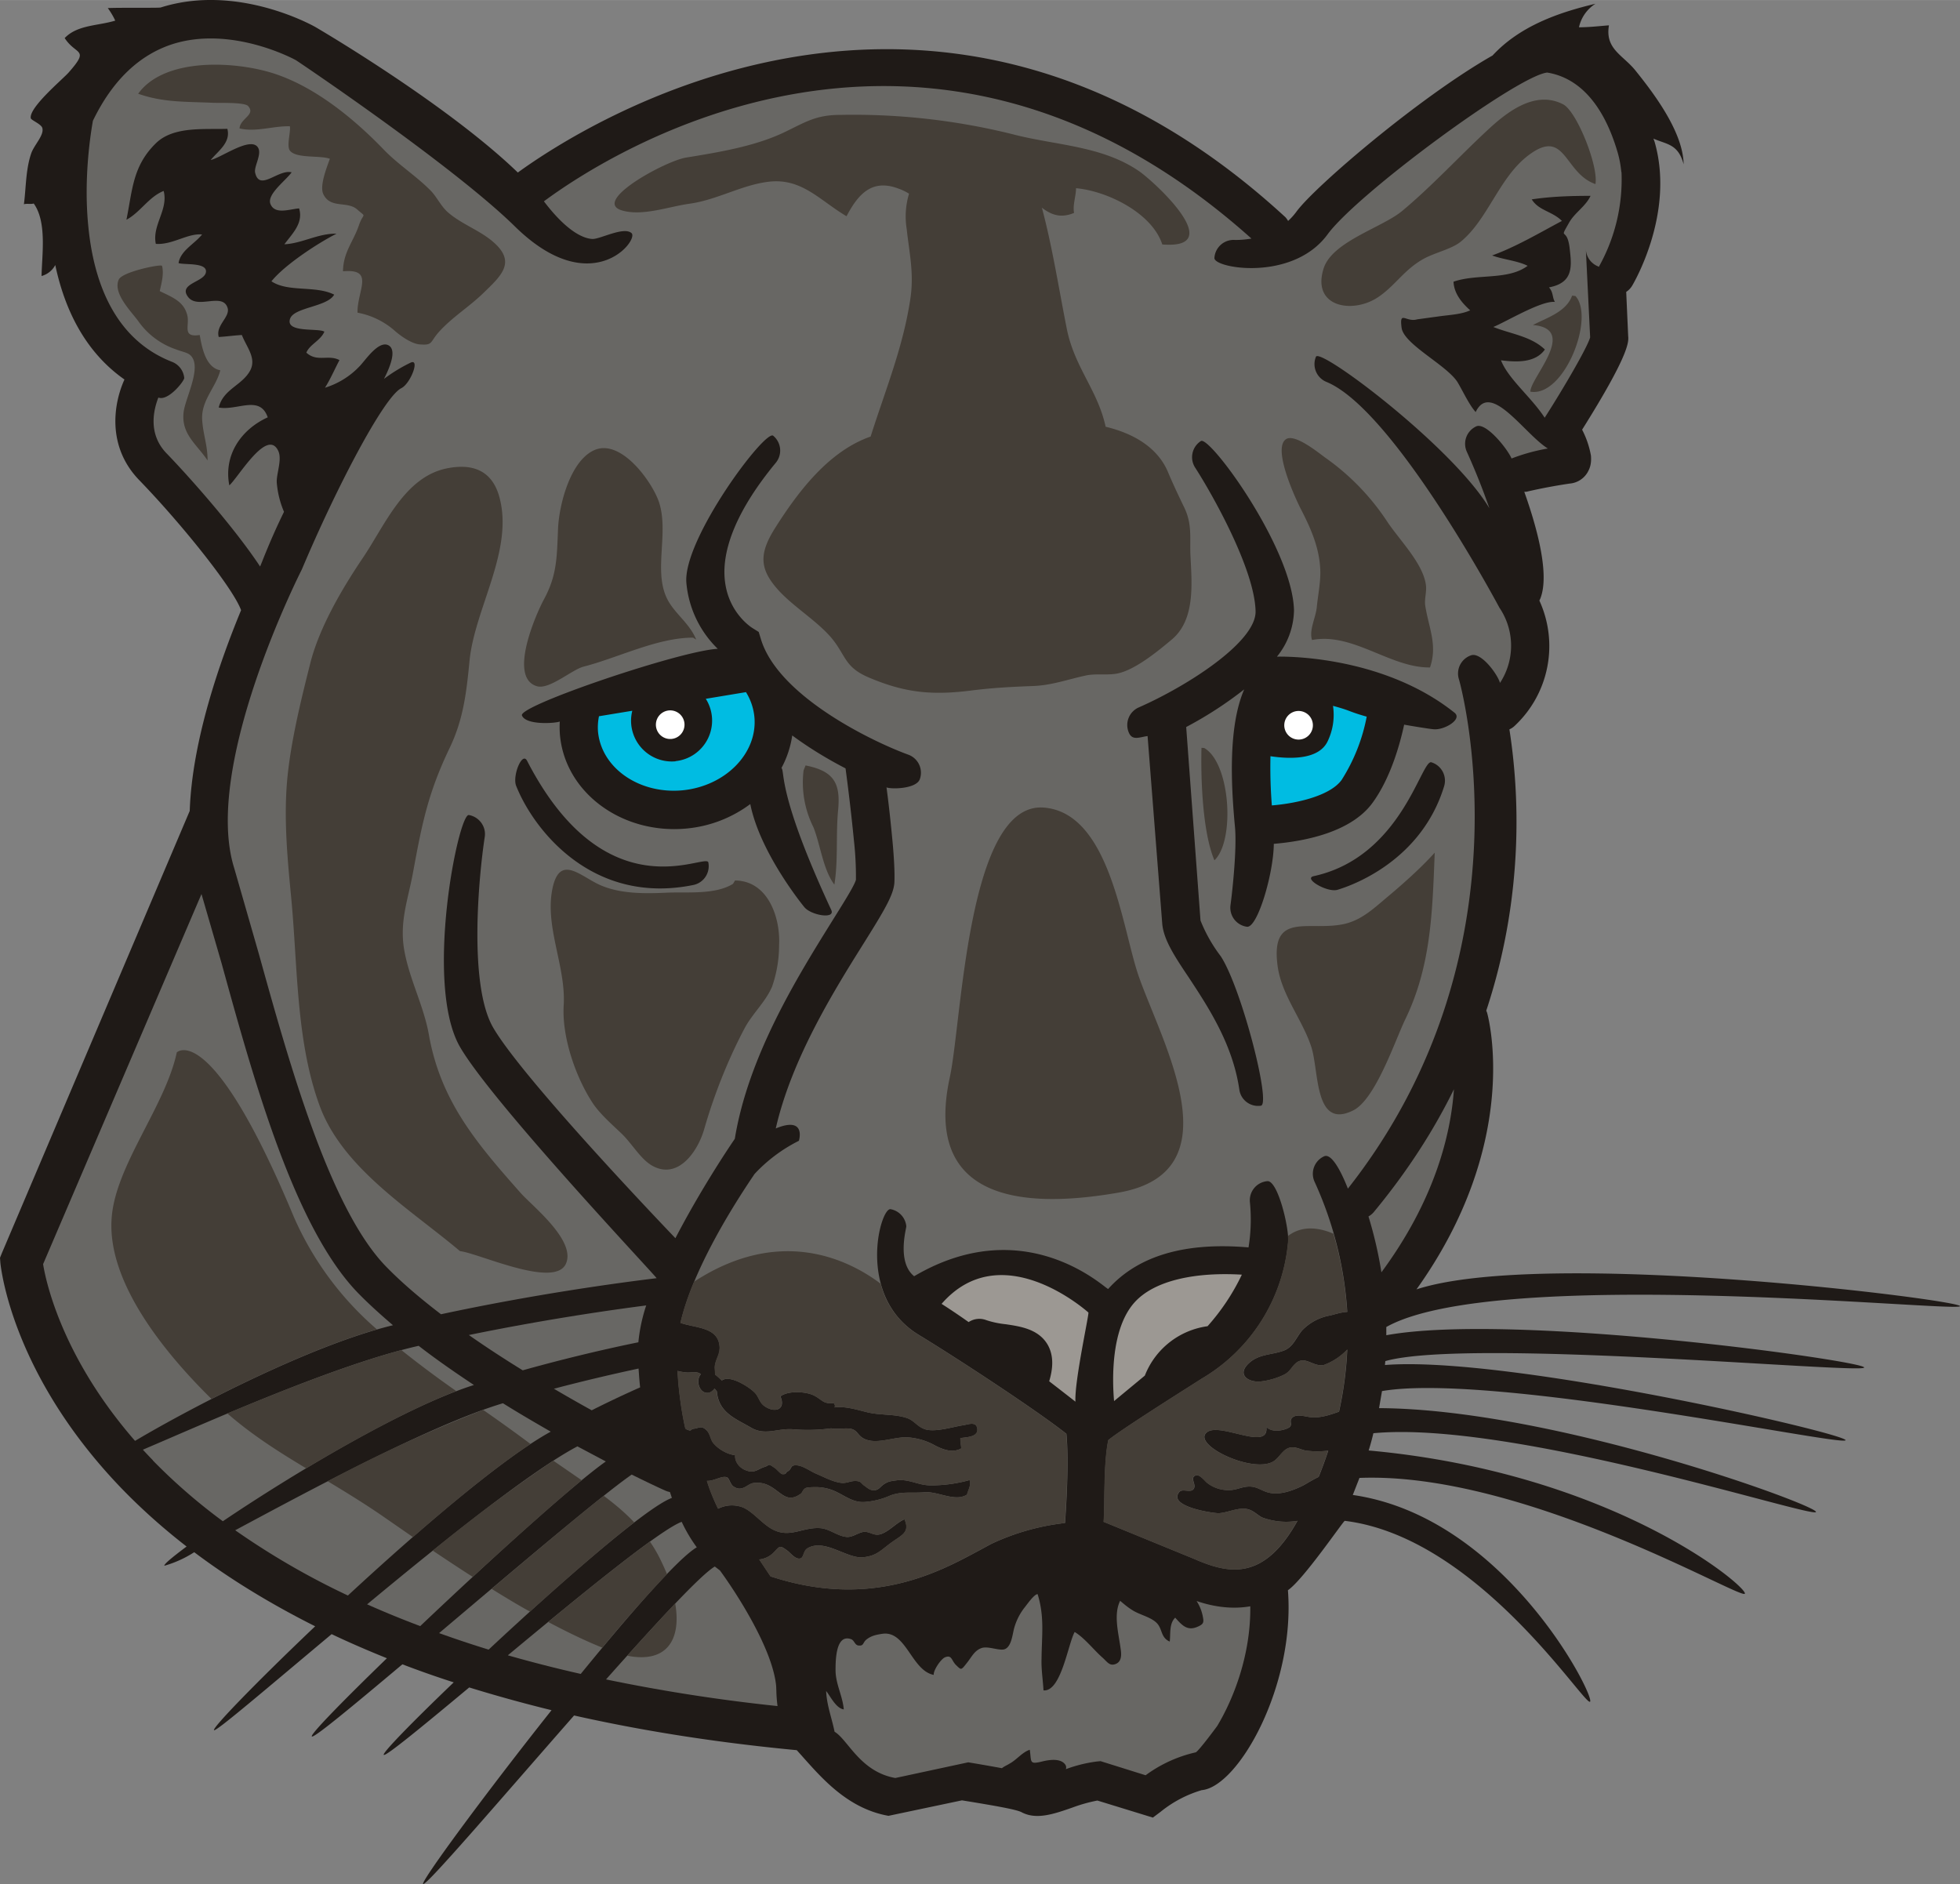
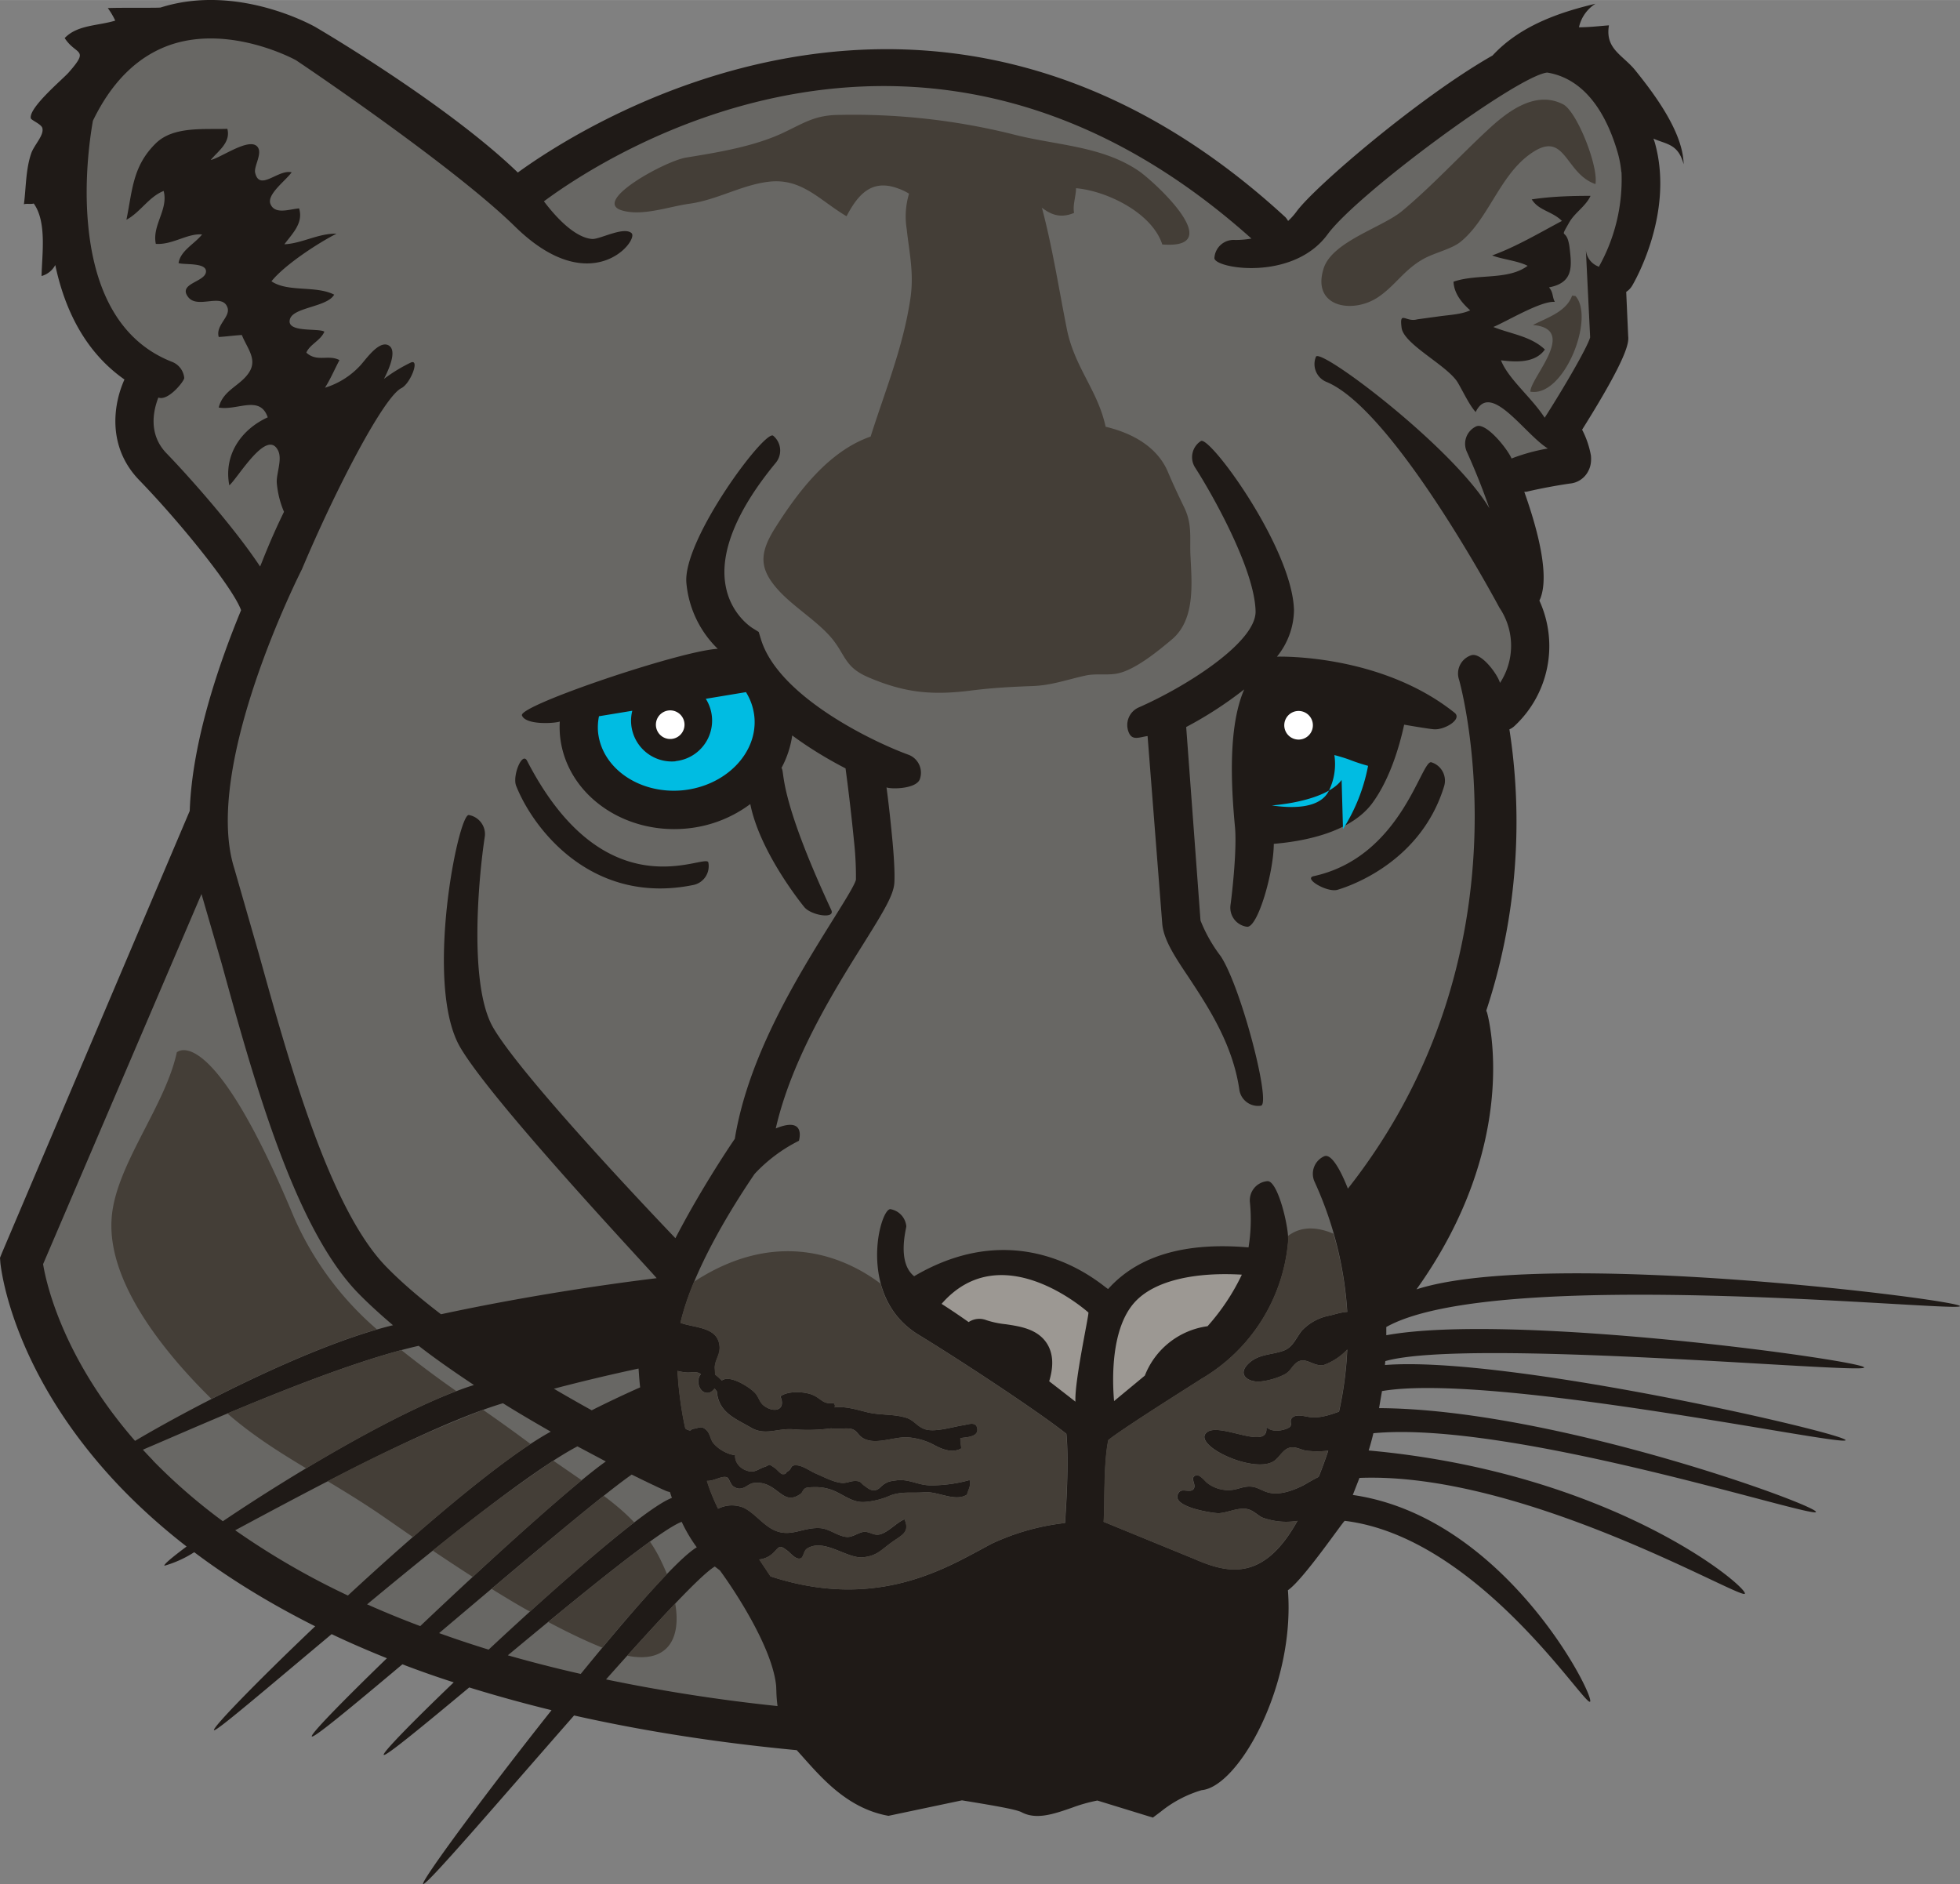
<svg xmlns="http://www.w3.org/2000/svg" width="960" height="922.792" shape-rendering="geometricPrecision" text-rendering="geometricPrecision" image-rendering="optimizeQuality" fill-rule="evenodd" clip-rule="evenodd" viewBox="0 0 10 9.612">
  <rect x="0" y="0" width="10" height="9.612" fill="#808080" stroke="none" />
  <path fill="#1F1A17" d="M7.073 6.812V6.77c.564-.316 2.908-.074 2.927-.106.018-.03-2.113-.3-2.773-.086.536-.75.368-1.384.36-1.412l-.004-.01c.195-.59.168-1.116.118-1.435a.096.096 0 0 0 .029-.02.557.557 0 0 0 .124-.637l.005-.011c.047-.12-.013-.35-.082-.544.006 0 .012 0 .018-.002a2.78 2.78 0 0 1 .213-.04.117.117 0 0 0 .095-.063c.006-.012.018-.035.014-.08a.462.462 0 0 0-.045-.132c.241-.384.238-.448.235-.478l-.01-.225a.096.096 0 0 0 .03-.031c.009-.015.219-.372.115-.734L8.436.707c.067.03.126.026.154.131-.003-.163-.147-.356-.248-.481C8.279.28 8.188.249 8.209.129c-.05.004-.102.01-.153.01a.19.19 0 0 1 .084-.12c-.19.045-.386.114-.525.264-.373.212-.907.669-1 .796a.329.329 0 0 1-.043.048c-.005-.008-.01-.016-.017-.022C4.771-.533 2.964.646 2.642.88 2.282.533 1.639.155 1.608.137 1.59.127 1.208-.085.82.038c-.008.003-.207 0-.27.003a.376.376 0 0 1 .038.064C.5.132.395.126.33.194.388.284.46.245.35.37.32.404.147.548.157.603c.002.01.054.03.059.05.01.037-.042.086-.057.13-.028.082-.026.175-.037.259.014-.005.036.001.05-.004.068.094.042.262.04.37a.113.113 0 0 0 .07-.056c.047.222.149.441.353.584-.055.121-.092.34.075.513.215.222.48.552.52.664-.11.266-.25.668-.262 1.024L.01 6.392 0 6.417l.002.027c.003.023.057.562.61 1.141.094.098.206.201.34.305-.075.056-.118.092-.113.098a.57.57 0 0 0 .152-.069c.17.128.374.256.617.378-.301.286-.528.521-.516.53.011.008.27-.214.6-.49.088.042.183.083.282.123-.227.22-.393.39-.383.399.01.01.206-.153.462-.368.084.032.171.063.262.092-.213.204-.367.362-.357.37.01.009.197-.145.436-.344.133.041.273.08.42.116-.346.436-.672.88-.655.887.018.008.397-.435.77-.86.338.076.714.137 1.136.177.107.117.243.295.468.335l.375-.079c.147.024.273.045.303.06.076.041.165.01.26-.023a.799.799 0 0 1 .128-.036l.283.087.04-.03a.605.605 0 0 1 .209-.11c.188-.017.478-.534.44-1.02.08-.055.283-.354.29-.354.675.082 1.218.937 1.251.923.033-.014-.426-.942-1.21-1.055l.034-.087c.836-.033 1.943.62 1.966.591.022-.028-.665-.617-1.919-.731.009-.029.017-.058.024-.088.705-.067 2.24.434 2.258.402.018-.03-1.334-.526-2.229-.53l.015-.087c.558-.096 2.345.282 2.365.251.02-.03-1.721-.434-2.35-.384l.002-.02c.423-.12 2.428.066 2.443.033.016-.032-1.786-.284-2.438-.165z" />
  <path fill="#686764" d="M8.272.877A.543.543 0 0 0 8.254.78c-.07-.242-.194-.383-.36-.41-.15.015-.969.618-1.121.826-.178.242-.58.173-.577.12a.098.098 0 0 1 .104-.092c.004 0 .038.001.085-.007-1.657-1.483-3.28-.435-3.61-.19l.007.009c.12.155.202.181.24.183.039.002.16-.065.2-.03.04.035-.204.35-.595-.034C2.31.844 1.517.311 1.51.307 1.507.305 1.184.128.88.225.71.28.573.411.474.616c-.01.057-.048.285-.024.533.026.278.128.58.428.697a.098.098 0 0 1 .062.082c.001.015-.082.12-.132.1-.023.059-.056.184.042.285.1.103.34.37.477.577.007-.014.048-.128.122-.279a.477.477 0 0 1-.037-.15c-.002-.045.028-.116.008-.16-.056-.122-.205.136-.25.175-.03-.155.06-.285.196-.347-.04-.116-.155-.033-.25-.05.023-.094.118-.112.16-.188.034-.064-.017-.118-.042-.182-.04.002-.079.008-.118.01-.017-.06.06-.102.045-.149-.026-.08-.154.01-.202-.056-.052-.07.092-.075.092-.13 0-.046-.112-.032-.14-.042.01-.064.081-.097.12-.146-.074-.007-.151.054-.236.048-.02-.096.065-.174.04-.27-.076.03-.119.109-.19.147C.676.97.676.847.796.73.886.643 1.04.661 1.16.657c.018.07-.046.112-.085.159.05-.01.194-.115.237-.069.031.033-.019.102-.01.135.023.096.117-.02.186-.003-.033.045-.128.113-.108.162.023.055.096.026.146.022.023.075-.035.129-.075.183.09-.004.172-.056.266-.054-.095.048-.266.16-.332.243.085.057.225.02.32.068-.035.063-.205.064-.225.123-.025.074.145.046.175.066-.02.046-.075.065-.092.107.055.05.112.008.169.038-.024.045-.046.097-.074.141a.409.409 0 0 0 .176-.109c.028-.028.096-.133.147-.108.042.021.015.1-.022.172a.81.81 0 0 1 .136-.083c.049-.023 0 .106-.047.13-.089.043-.333.51-.508.925-.005.01-.509 1.002-.345 1.524l.125.435c.153.55.361 1.304.652 1.6.08.082.176.163.278.241.475-.102.902-.16 1.1-.184.002-.005-.834-.89-1.002-1.178-.186-.318-.01-1.193.044-1.185.053.009.09.06.081.113-.03.196-.084.755.044.973.139.237.733.868.929 1.073.119-.23.257-.44.303-.507.069-.424.322-.83.491-1.102.056-.09.12-.19.127-.22a1.658 1.658 0 0 0-.01-.198 10.468 10.468 0 0 0-.043-.37c-.085-.044-.18-.1-.272-.168a.499.499 0 0 1-.055.166c.019.02-.022.13.254.724.023.049-.104.028-.138-.015-.026-.032-.228-.288-.275-.525a.642.642 0 0 1-.327.125c-.328.03-.617-.183-.644-.476a.488.488 0 0 1-.001-.07c-.022.009-.173.02-.193-.031-.02-.05.812-.331.999-.34a.535.535 0 0 1-.16-.336c-.02-.22.402-.786.443-.751a.098.098 0 0 1 .013.138c-.196.237-.285.451-.257.62.024.151.133.22.138.223l.032.02.011.036c.088.293.573.525.752.59a.098.098 0 0 1 .059.125c-.018.05-.145.052-.17.042.01.074.02.164.028.248.01.1.015.19.012.24-.005.062-.051.139-.156.307-.15.239-.368.589-.449.945.158-.065.118.063.118.063a.793.793 0 0 0-.226.169c-.117.172-.316.492-.378.76.08.028.2.02.2.131 0 .034-.024.06-.025.096l.002.037c.012.009.023.02.034.03a.044.044 0 0 1 .016-.007c.043-.01.122.039.152.069.02.02.023.048.046.066.052.04.115.024.085-.047.04-.031.134-.025.174-.003.041.022.045.043.098.037.008.011.007.017.004.022h.003c.056-.006.11.012.164.025.065.016.134.008.198.028.04.012.054.042.092.057.05.02.144-.01.195-.018.026-.003.069-.023.076.014.01.048-.062.046-.086.051 0 .018.003.035.005.052-.044.026-.095.006-.135-.015a.332.332 0 0 0-.14-.041c-.071-.004-.167.043-.23.002-.023-.015-.028-.038-.056-.045-.03-.007-.071.004-.103-.003a.886.886 0 0 1-.193.005c-.08-.007-.142.034-.215-.008-.077-.045-.156-.073-.173-.167a.134.134 0 0 1-.002-.018l-.012-.015c-.008.01-.017.018-.028.021-.047.011-.072-.061-.042-.094-.022-.019-.051-.005-.081-.01a.218.218 0 0 1-.038-.007l.004.06c.008.083.02.165.036.234.003.002.006.005.01.006.025.01.012-.002.034-.005.026-.003.036-.018.063.007.018.016.02.043.033.063.026.033.071.06.114.065-.003.035.024.067.057.078.043.016.06-.008.093-.018.029-.009.014-.021.052.005.01.006.03.032.04.032.024 0 .01-.005.026-.014.025-.015.01-.034.048-.031.03.002.068.03.096.042.04.017.078.038.12.046.034.006.047-.006.074-.008.041-.002.033.012.058.027.013.01.028.022.047.02.024-.002.03-.02.05-.032.02-.013.03-.014.058-.018.066-.01.109.023.174.025a.731.731 0 0 0 .203-.027c.01.024-.007.05-.013.074-.06.039-.148-.017-.216-.012-.063.006-.116-.006-.176.017a.391.391 0 0 1-.134.033c-.053.002-.09-.027-.137-.05a.235.235 0 0 0-.11-.026c-.01 0-.041 0-.051.005-.013.007-.017.023-.022.027-.075.056-.102-.01-.169-.042a.131.131 0 0 0-.08-.01c-.023.007-.036.024-.06.027-.014.002-.025-.003-.036-.01-.016-.01-.022-.041-.032-.046-.024-.013-.067.019-.104.017.012.04.032.091.057.142a.157.157 0 0 1 .128-.006c.053.024.095.082.149.111.088.047.15-.01.24-.006.05.002.09.04.137.045.032.004.064-.025.093-.026.034 0 .052.027.093.008.04-.018.072-.055.111-.072.029.066-.013.08-.063.116-.057.04-.076.071-.15.078-.083.007-.198-.1-.285-.044-.017.012-.017.044-.031.049-.025.009-.05-.024-.066-.037-.044-.033-.04-.025-.073.008a.12.12 0 0 1-.073.035l.058.087.008.002c.506.163.85-.024 1.056-.135l.063-.034a1.2 1.2 0 0 1 .375-.106c.005-.074.021-.307.007-.455-.142-.113-.54-.375-.755-.506-.32-.196-.195-.65-.142-.64a.098.098 0 0 1 .08.087c.001.009-.05.183.04.255.574-.338.984.072.99.065.152-.17.393-.24.716-.212a.882.882 0 0 0 .007-.231.098.098 0 0 1 .089-.107c.054-.005.113.244.106.313a.901.901 0 0 1-.443.696c-.003.003-.403.253-.474.312-.026.123-.017.335-.024.417l.459.188c.172.075.355.122.53-.193a.351.351 0 0 1-.182-.018c-.03-.017-.051-.044-.092-.044-.043-.001-.084.02-.127.023-.025.001-.264-.033-.202-.108.017-.021.064.01.076-.021.008-.023-.021-.05.006-.063.021-.01.048.028.061.038a.176.176 0 0 0 .129.035c.034-.005.062-.021.1-.016.029.004.05.02.077.028.058.018.127-.007.18-.033.016-.008.05-.03.082-.045a2.16 2.16 0 0 0 .049-.134.479.479 0 0 1-.112 0c-.021-.003-.049-.018-.07-.017-.044 0-.059.042-.091.067-.097.075-.425-.078-.347-.143.065-.056.32.1.304-.028.024.024.064.022.095.012.054-.017.016-.035.036-.058.022-.024.072-.005.102-.003.05.002.093-.013.138-.029.022-.1.037-.206.042-.317a.312.312 0 0 1-.12.079c-.055.01-.092-.047-.139-.012-.025.02-.031.044-.061.06a.364.364 0 0 1-.123.036c-.058.005-.116-.03-.068-.084.052-.057.12-.05.183-.072.051-.017.066-.066.097-.104a.261.261 0 0 1 .145-.077c.027-.007.059-.017.086-.018a1.88 1.88 0 0 0-.167-.664.098.098 0 0 1 .049-.13c.05-.021.114.148.121.165.956-1.214.571-2.584.567-2.597a.098.098 0 0 1 .062-.124c.051-.017.135.097.147.141a.346.346 0 0 0-.003-.384s-.538-1.011-.883-1.152a.098.098 0 0 1-.053-.128c.02-.05.698.46.885.773a3.463 3.463 0 0 0-.115-.288.098.098 0 0 1 .048-.13c.05-.022.16.116.18.164a.98.98 0 0 1 .185-.051c-.12-.075-.292-.346-.368-.186-.032-.035-.062-.1-.09-.148-.05-.088-.277-.196-.288-.282-.012-.092.022-.026.08-.043l.117-.016c.053-.007.11-.01.153-.03-.043-.038-.083-.087-.085-.146.12-.042.278-.006.378-.081-.05-.026-.13-.033-.181-.053.12-.043.245-.117.356-.176-.05-.05-.118-.052-.154-.11.1-.015.2-.018.3-.018-.025.054-.08.085-.109.136-.055.097-.012.017.002.128.011.094.022.179-.105.203.023.026.016.05.03.074-.07-.007-.25.102-.314.128.09.036.192.047.263.115-.049.069-.145.065-.224.055.038.096.154.187.223.293.103-.161.218-.36.232-.41l-.022-.45c.002.043.03.077.068.09v-.003a.91.91 0 0 0 .114-.48zM.22 6.449l.808-1.888.103.355c.166.603.374 1.354.7 1.685.053.054.112.107.174.16-.414.1-1.021.415-1.316.59C.322 6.93.236 6.549.22 6.45zM.78 7.45a2.593 2.593 0 0 1-.051-.054c.331-.141.98-.433 1.407-.53.09.07.186.136.282.2-.358.113-.933.46-1.281.695a2.903 2.903 0 0 1-.357-.31zM1.2 7.807c.39-.209 1-.538 1.366-.648.083.052.166.1.244.145-.242.132-.668.496-1.035.836a3.894 3.894 0 0 1-.575-.333zM1.873 8.185c.394-.327.838-.682 1.073-.806l.145.077c-.17.12-.593.504-.947.84a4.98 4.98 0 0 1-.271-.111z" />
  <path fill="#686764" d="M2.24 8.332c.386-.326.828-.702.983-.809.097.048.16.077.17.081a.097.097 0 0 0 .025.008l.01.03c-.129.047-.57.433-.935.774a5.734 5.734 0 0 1-.252-.084zM2.591 8.445c.366-.304.776-.64.887-.681.02.043.046.088.077.13-.095.056-.336.332-.592.646a6.83 6.83 0 0 1-.372-.095zM3.647 7.992l.026.02c.08.109.269.398.287.59l.001.025a.728.728 0 0 0 .006.077 8.834 8.834 0 0 1-.875-.136c.256-.288.483-.534.555-.576zM3.019 7.195a8.093 8.093 0 0 1-.193-.11c.163-.043.311-.077.432-.103.002.029.004.062.008.096a5.53 5.53 0 0 0-.247.117z" />
-   <path fill="#1F1A17" d="M3.276 7.33a9.06 9.06 0 0 1-.115-.06l.122-.056c.005.033.012.065.02.098l-.027.018z" />
-   <path fill="#686764" d="M3.257 6.848c-.157.032-.361.079-.59.143a5.674 5.674 0 0 1-.275-.18c.375-.077.71-.126.905-.151a.848.848 0 0 0-.04.188zM6.101 8.94a.686.686 0 0 0-.256.117l-.23-.072-.02.002a.705.705 0 0 0-.157.039.025.025 0 0 0-.002-.022c-.024-.037-.088-.025-.12-.017-.066.016-.053.002-.062-.06-.038.012-.067.051-.102.07-.014.009-.03.015-.04.024a9.545 9.545 0 0 0-.172-.03l-.372.08c-.18-.032-.242-.196-.31-.236-.014-.07-.04-.135-.043-.208.023.029.05.088.09.094-.006-.069-.041-.128-.042-.198 0-.049 0-.19.08-.16.016.006.018.03.037.032.028.003.021-.014.04-.03.025-.02.05-.025.084-.03.12-.015.147.188.26.21-.003-.023.037-.082.058-.09.035-.014.032.017.056.04.027.026.025.027.055-.011.025-.031.038-.063.075-.076.034-.012.094.017.12.005.034-.015.038-.079.047-.109a.3.3 0 0 1 .051-.101c.014-.017.05-.07.068-.07.036.117.021.21.02.33-.002.053.007.107.01.161.09.008.125-.237.159-.298.05.03.096.09.14.129.023.02.035.042.06.037.043-.009.039-.053.034-.084-.01-.075-.037-.171-.002-.241.02.017.04.034.063.048.037.024.1.036.128.07.025.03.017.07.062.09.005-.039-.004-.091.028-.122.033.037.06.068.11.048.037-.015.037-.024.03-.058a.219.219 0 0 0-.031-.075c.073.025.17.045.274.027.003.25-.087.475-.169.611 0 0-.092.125-.109.134z" />
  <path fill="#9C9893" d="M5.345 6.86c-.047-.08-.14-.093-.213-.104a.464.464 0 0 1-.1-.021.098.098 0 0 0-.09.01 3.484 3.484 0 0 0-.138-.093c.303-.348.733.03.749.044.005.005-.072.353-.066.455a26.18 26.18 0 0 0-.134-.104c.017-.057.027-.126-.008-.187zM5.684 7.148c-.01-.116-.015-.37.104-.503.102-.114.313-.156.548-.142a1.111 1.111 0 0 1-.175.263.402.402 0 0 0-.32.252l-.157.13z" />
  <path fill="#00BCE2" d="M3.447 3.883a.208.208 0 0 0 .154-.318l.205-.034a.292.292 0 0 1 .043.127c.017.185-.148.353-.368.374-.22.02-.413-.114-.43-.3a.285.285 0 0 1 .005-.078l.17-.028a.208.208 0 0 0 .22.258z" />
-   <path fill="#686764" d="M6.982 6.206a.097.097 0 0 0 .026-.021c.174-.21.308-.42.41-.628-.016.233-.099.567-.37.934a2.068 2.068 0 0 0-.066-.285z" />
  <path fill="#1F1A17" d="M7.303 3.889c-.052-.016-.151.483-.601.581-.053.012.067.083.12.07.016-.005.42-.116.546-.529a.098.098 0 0 0-.065-.122zM2.633 4.008c.087.221.387.612.904.507a.098.098 0 0 0 .077-.115c-.01-.053-.52.266-.925-.519-.025-.048-.075.076-.056.127z" />
  <path fill="#1F1A17" d="M6.515 3.35a.384.384 0 0 0 .087-.236c-.007-.316-.43-.893-.475-.864a.098.098 0 0 0-.029.136c.084.13.303.516.308.732.004.156-.346.381-.596.491a.098.098 0 0 0-.05.13c.018.04.053.022.095.016l.075.96c.008.079.06.16.134.27.1.152.225.341.259.573.007.054.057.091.11.083.054-.007-.1-.604-.205-.763a.765.765 0 0 1-.103-.182l-.073-.987a1.97 1.97 0 0 0 .296-.192c-.08.184-.069.473-.047.703.01.11-.013.324-.023.398a.098.098 0 0 0 .084.11c.054.007.136-.273.137-.423.143-.012.392-.054.505-.211.088-.122.136-.286.16-.397.08.014.142.023.147.023.054.008.153-.05.11-.084-.381-.304-.906-.286-.906-.286z" />
-   <path fill="#00BCE2" d="M6.845 3.979c-.058.08-.224.119-.356.13a2.48 2.48 0 0 1-.007-.251c.101.015.249.019.293-.079a.31.31 0 0 0 .026-.178c.03.008.06.017.083.026.026.01.056.02.089.029a.922.922 0 0 1-.128.323z" />
-   <path fill="#443E37" d="M4.846 5.496c-.136.626.366.675.863.588.594-.105.223-.757.102-1.1-.086-.243-.145-.838-.486-.864-.389-.03-.417 1.09-.479 1.376zM3.74 4.509c-.09.056-.232.041-.334.045-.112.005-.24.008-.347-.04-.1-.046-.201-.154-.239.013-.044.198.068.4.056.602-.01.162.062.37.151.503.038.055.097.106.145.152.056.054.1.137.165.168.127.062.224-.08.256-.192.05-.174.121-.354.207-.516.04-.074.106-.133.139-.21a.647.647 0 0 0 .036-.213c.007-.139-.056-.328-.225-.329l-.01.017zM4.1 3.93a.508.508 0 0 0 .05.29c.036.09.049.216.107.293.02-.123.007-.252.019-.379.013-.135-.018-.2-.166-.229l-.01.025zM2.466 1.495c.09-.087.166-.155.058-.254-.07-.065-.169-.096-.241-.16-.036-.033-.056-.08-.089-.112-.075-.075-.166-.132-.24-.21-.151-.156-.347-.316-.556-.384C1.204.312.84.29.705.478c.127.045.242.04.376.046.031.002.167-.004.185.017.04.045-.04.062-.044.114.085.02.17-.013.257-.011.005.029-.018.1 0 .124.032.042.155.023.204.042-.015.042-.053.136-.034.179.036.078.123.034.174.08.05.044.031.012.008.081-.029.084-.08.137-.081.234.164-.015.072.098.074.211a.397.397 0 0 1 .193.095c.03.026.086.065.126.067.065.005.05-.01.093-.06.069-.078.156-.13.23-.202zM.827 1.357c.01.042-.003.087-.012.128.066.032.122.053.14.121.015.053-.03.117.064.103.011.063.03.166.105.18-.023.09-.102.156-.092.26.006.074.027.122.027.2-.057-.085-.136-.135-.122-.248.009-.067.079-.2.049-.268C.97 1.798.944 1.8.9 1.783a.387.387 0 0 1-.194-.144c-.036-.05-.132-.143-.1-.213.018-.04.217-.08.22-.07zM3.536 3.253c-.183 0-.383.103-.559.148-.06.016-.174.118-.237.1-.15-.043-.003-.372.034-.441.067-.123.067-.211.073-.359.004-.118.06-.35.186-.405.138-.06.298.168.33.268.049.154-.027.342.037.483.036.08.117.129.152.216l-.016-.01zM6.694 3.265c.209-.04.4.143.602.14.039-.115-.006-.2-.024-.313-.006-.036.008-.072.003-.108-.015-.111-.136-.23-.198-.324a1.216 1.216 0 0 0-.315-.325c-.031-.022-.154-.124-.2-.095-.074.047.054.316.074.355.05.097.095.196.1.31.003.062-.012.132-.018.195-.006.053-.04.116-.024.165zM1.85 2.848c-.106.157-.223.357-.268.54-.05.198-.107.43-.12.633-.012.188.006.374.024.562.033.346.024.727.144 1.056.117.322.466.532.717.744.094.01.481.192.54.065.054-.118-.17-.294-.229-.36-.226-.255-.41-.47-.47-.81-.027-.152-.105-.293-.128-.446-.02-.14.024-.251.048-.385.046-.25.077-.404.187-.633.07-.147.085-.283.101-.447.027-.261.22-.552.155-.819-.032-.136-.124-.186-.264-.16-.222.04-.322.29-.437.46zM6.862 4.713c.083-.02.142-.074.206-.128.087-.073.177-.152.252-.235-.012.302-.018.58-.152.854-.051.107-.15.402-.262.46-.202.103-.175-.2-.216-.324-.046-.14-.153-.265-.172-.415-.036-.28.163-.17.344-.212zM6.13 3.815c-.004.156.005.43.066.574.106-.1.082-.496-.052-.573l-.015-.001z" />
+   <path fill="#00BCE2" d="M6.845 3.979c-.058.08-.224.119-.356.13c.101.015.249.019.293-.079a.31.31 0 0 0 .026-.178c.03.008.06.017.083.026.026.01.056.02.089.029a.922.922 0 0 1-.128.323z" />
  <path fill="#fff" d="M3.436 3.626a.073.073 0 1 0-.013.144.073.073 0 0 0 .013-.144zM6.642 3.629a.073.073 0 1 0-.013.144.073.073 0 0 0 .013-.144z" />
  <path fill="#443E37" d="M7.154 1.076c.15-.125.292-.279.433-.41.093-.087.241-.21.388-.134.07.036.181.315.165.407-.162-.056-.151-.292-.343-.146-.149.113-.207.33-.347.442-.046.036-.13.054-.186.085-.1.055-.145.137-.233.196-.13.087-.34.051-.278-.146.043-.138.299-.209.401-.294zM6.074 2.84c-.005-.095.01-.16-.03-.247-.03-.062-.059-.123-.085-.185-.054-.128-.18-.198-.318-.231a.587.587 0 0 0-.009-.036c-.047-.168-.154-.281-.19-.468-.04-.202-.073-.413-.125-.609l-.002-.005c.045.034.093.057.165.027-.008-.04.01-.086.01-.126.158.014.388.126.44.287.34.027-.045-.324-.12-.375-.191-.13-.425-.13-.646-.188a3.37 3.37 0 0 0-.878-.098c-.123 0-.177.037-.283.088-.152.073-.339.103-.504.13-.106.018-.48.222-.327.269.105.032.242-.02.347-.034.141-.02.266-.096.403-.112.169-.02.26.095.397.176.058-.11.128-.193.265-.141.02.007.038.016.054.026a.402.402 0 0 0-.012.18c.013.121.038.225.019.354-.037.249-.127.465-.203.705-.215.075-.372.283-.492.474-.08.13-.074.208.029.318.08.084.195.153.267.24.07.087.064.145.186.197.188.08.327.092.529.066.105-.013.198-.018.305-.022.098-.003.178-.033.27-.053.055-.013.116 0 .169-.012.09-.02.205-.115.273-.172.12-.1.103-.282.096-.424zM8.021 1.508c-.03.084-.132.114-.2.15.234.02-.014.27-.013.34.172.03.331-.377.23-.488l-.017-.002zM3.67 6.88c0 .034-.023.06-.024.096l.002.037c.012.009.023.02.034.03a.044.044 0 0 1 .016-.007c.043-.01.122.039.152.069.02.02.023.048.046.066.052.04.115.024.085-.047.04-.031.134-.025.174-.003.041.022.045.043.098.037.008.011.007.017.004.022h.003c.056-.006.11.012.164.025.065.016.134.008.198.028.04.012.053.042.092.057.05.02.144-.01.195-.018.026-.003.069-.023.076.014.01.048-.062.046-.086.051 0 .017.003.035.005.052-.044.026-.095.006-.135-.015a.332.332 0 0 0-.14-.041c-.071-.004-.167.043-.23.002-.023-.015-.028-.038-.056-.045-.03-.007-.071.004-.103-.003a.886.886 0 0 1-.193.005c-.08-.007-.142.034-.215-.008-.077-.045-.156-.073-.173-.167a.134.134 0 0 1-.002-.018l-.012-.015c-.008.01-.017.018-.028.021-.047.011-.072-.061-.042-.094-.022-.019-.051-.005-.081-.01a.218.218 0 0 1-.038-.007l.004.06c.008.083.02.165.036.234.003.002.006.005.01.006.025.01.012-.002.034-.005.026-.003.036-.018.063.006.018.017.02.044.033.064.026.033.071.06.114.065-.003.035.024.067.057.078.043.016.06-.008.093-.018.029-.009.014-.021.052.005.01.006.03.032.04.032.024 0 .01-.005.026-.014.025-.015.01-.034.048-.031.03.002.068.03.096.042.04.017.078.038.12.046.034.006.047-.006.074-.008.041-.002.033.012.058.027.013.01.028.022.047.02.024-.002.03-.02.05-.032.02-.013.03-.014.058-.018.066-.01.109.023.174.025a.731.731 0 0 0 .203-.027c.01.024-.007.05-.013.074-.06.039-.148-.017-.216-.012-.063.006-.116-.006-.176.017a.391.391 0 0 1-.134.033c-.053.002-.09-.027-.137-.05a.235.235 0 0 0-.11-.026c-.01 0-.041 0-.051.005-.013.007-.017.023-.022.027-.075.056-.102-.01-.169-.042a.131.131 0 0 0-.08-.01c-.023.007-.036.024-.06.027-.014.002-.025-.003-.036-.01-.016-.01-.022-.041-.032-.046-.024-.013-.067.019-.104.017.012.04.032.091.057.142a.157.157 0 0 1 .128-.006c.053.024.095.082.149.111.088.047.15-.01.24-.006.05.002.09.04.137.045.032.004.064-.025.093-.026.034 0 .052.027.093.008.04-.018.072-.055.111-.072.029.066-.013.08-.063.116-.057.04-.076.071-.15.078-.083.007-.198-.1-.285-.044-.017.012-.017.044-.031.049-.025.009-.05-.024-.066-.037-.044-.033-.04-.025-.073.008a.12.12 0 0 1-.073.035l.058.087.008.002c.506.163.85-.024 1.056-.135l.063-.034a1.2 1.2 0 0 1 .375-.106c.005-.075.021-.307.007-.455-.142-.113-.54-.375-.755-.506a.426.426 0 0 1-.192-.26c-.158-.119-.509-.299-.952-.01-.03.07-.054.142-.07.21.08.028.2.02.2.131zM6.571 6.306a.191.191 0 0 1 0 .033.901.901 0 0 1-.443.696c-.003.003-.403.253-.474.312-.026.123-.017.335-.024.417l.459.188c.172.075.355.122.53-.193a.351.351 0 0 1-.182-.018c-.03-.017-.051-.044-.092-.044-.043-.001-.084.02-.127.023-.025.001-.264-.033-.202-.108.017-.021.064.01.076-.021.008-.023-.021-.05.006-.063.021-.01.048.028.061.038a.176.176 0 0 0 .129.035c.034-.005.062-.021.1-.016.029.004.05.02.077.028.058.018.127-.007.18-.033.016-.008.05-.03.082-.045a2.16 2.16 0 0 0 .049-.134.479.479 0 0 1-.112 0c-.021-.003-.049-.018-.07-.017-.044 0-.059.042-.091.067-.097.075-.425-.078-.347-.143.065-.056.32.1.304-.028.024.024.064.022.095.012.054-.017.016-.035.036-.058.022-.024.072-.005.102-.003.05.002.093-.013.138-.029.022-.1.037-.206.042-.317a.312.312 0 0 1-.12.079c-.055.01-.092-.047-.139-.012-.025.02-.031.044-.061.06a.364.364 0 0 1-.123.036c-.058.005-.116-.03-.068-.084.052-.057.12-.05.183-.072.051-.017.066-.066.097-.104a.261.261 0 0 1 .145-.077c.027-.007.059-.017.086-.018a1.837 1.837 0 0 0-.07-.399c-.065-.028-.156-.047-.232.012zM1.499 6.208c-.422-1.013-.597-.839-.597-.839-.06.28-.32.585-.333.856-.018.328.282.688.51.912.268-.137.585-.28.844-.355a1.608 1.608 0 0 1-.424-.574zM2.047 6.888c-.267.072-.6.203-.887.323.126.11.262.196.402.28.26-.155.542-.308.766-.394a5.424 5.424 0 0 1-.28-.209zM2.707 7.367a8.824 8.824 0 0 0-.242-.174 7.283 7.283 0 0 0-.793.364c.093.056.186.113.279.177l.156.108c.22-.192.435-.367.6-.475zM2.968 7.552l-.145-.1a8.142 8.142 0 0 0-.615.459c.066.044.135.09.204.134.208-.192.413-.375.556-.493zM3.236 7.767c-.047-.05-.1-.094-.156-.136-.146.116-.355.292-.572.475.065.04.13.08.196.116.194-.175.388-.344.532-.455zM3.374 7.966a.708.708 0 0 0-.058-.101c-.134.097-.324.249-.519.41.096.051.189.096.276.131a7.36 7.36 0 0 1 .33-.375 1.1 1.1 0 0 0-.029-.065zM3.445 8.18c-.07.075-.155.167-.245.267.201.04.277-.08.245-.266z" />
</svg>